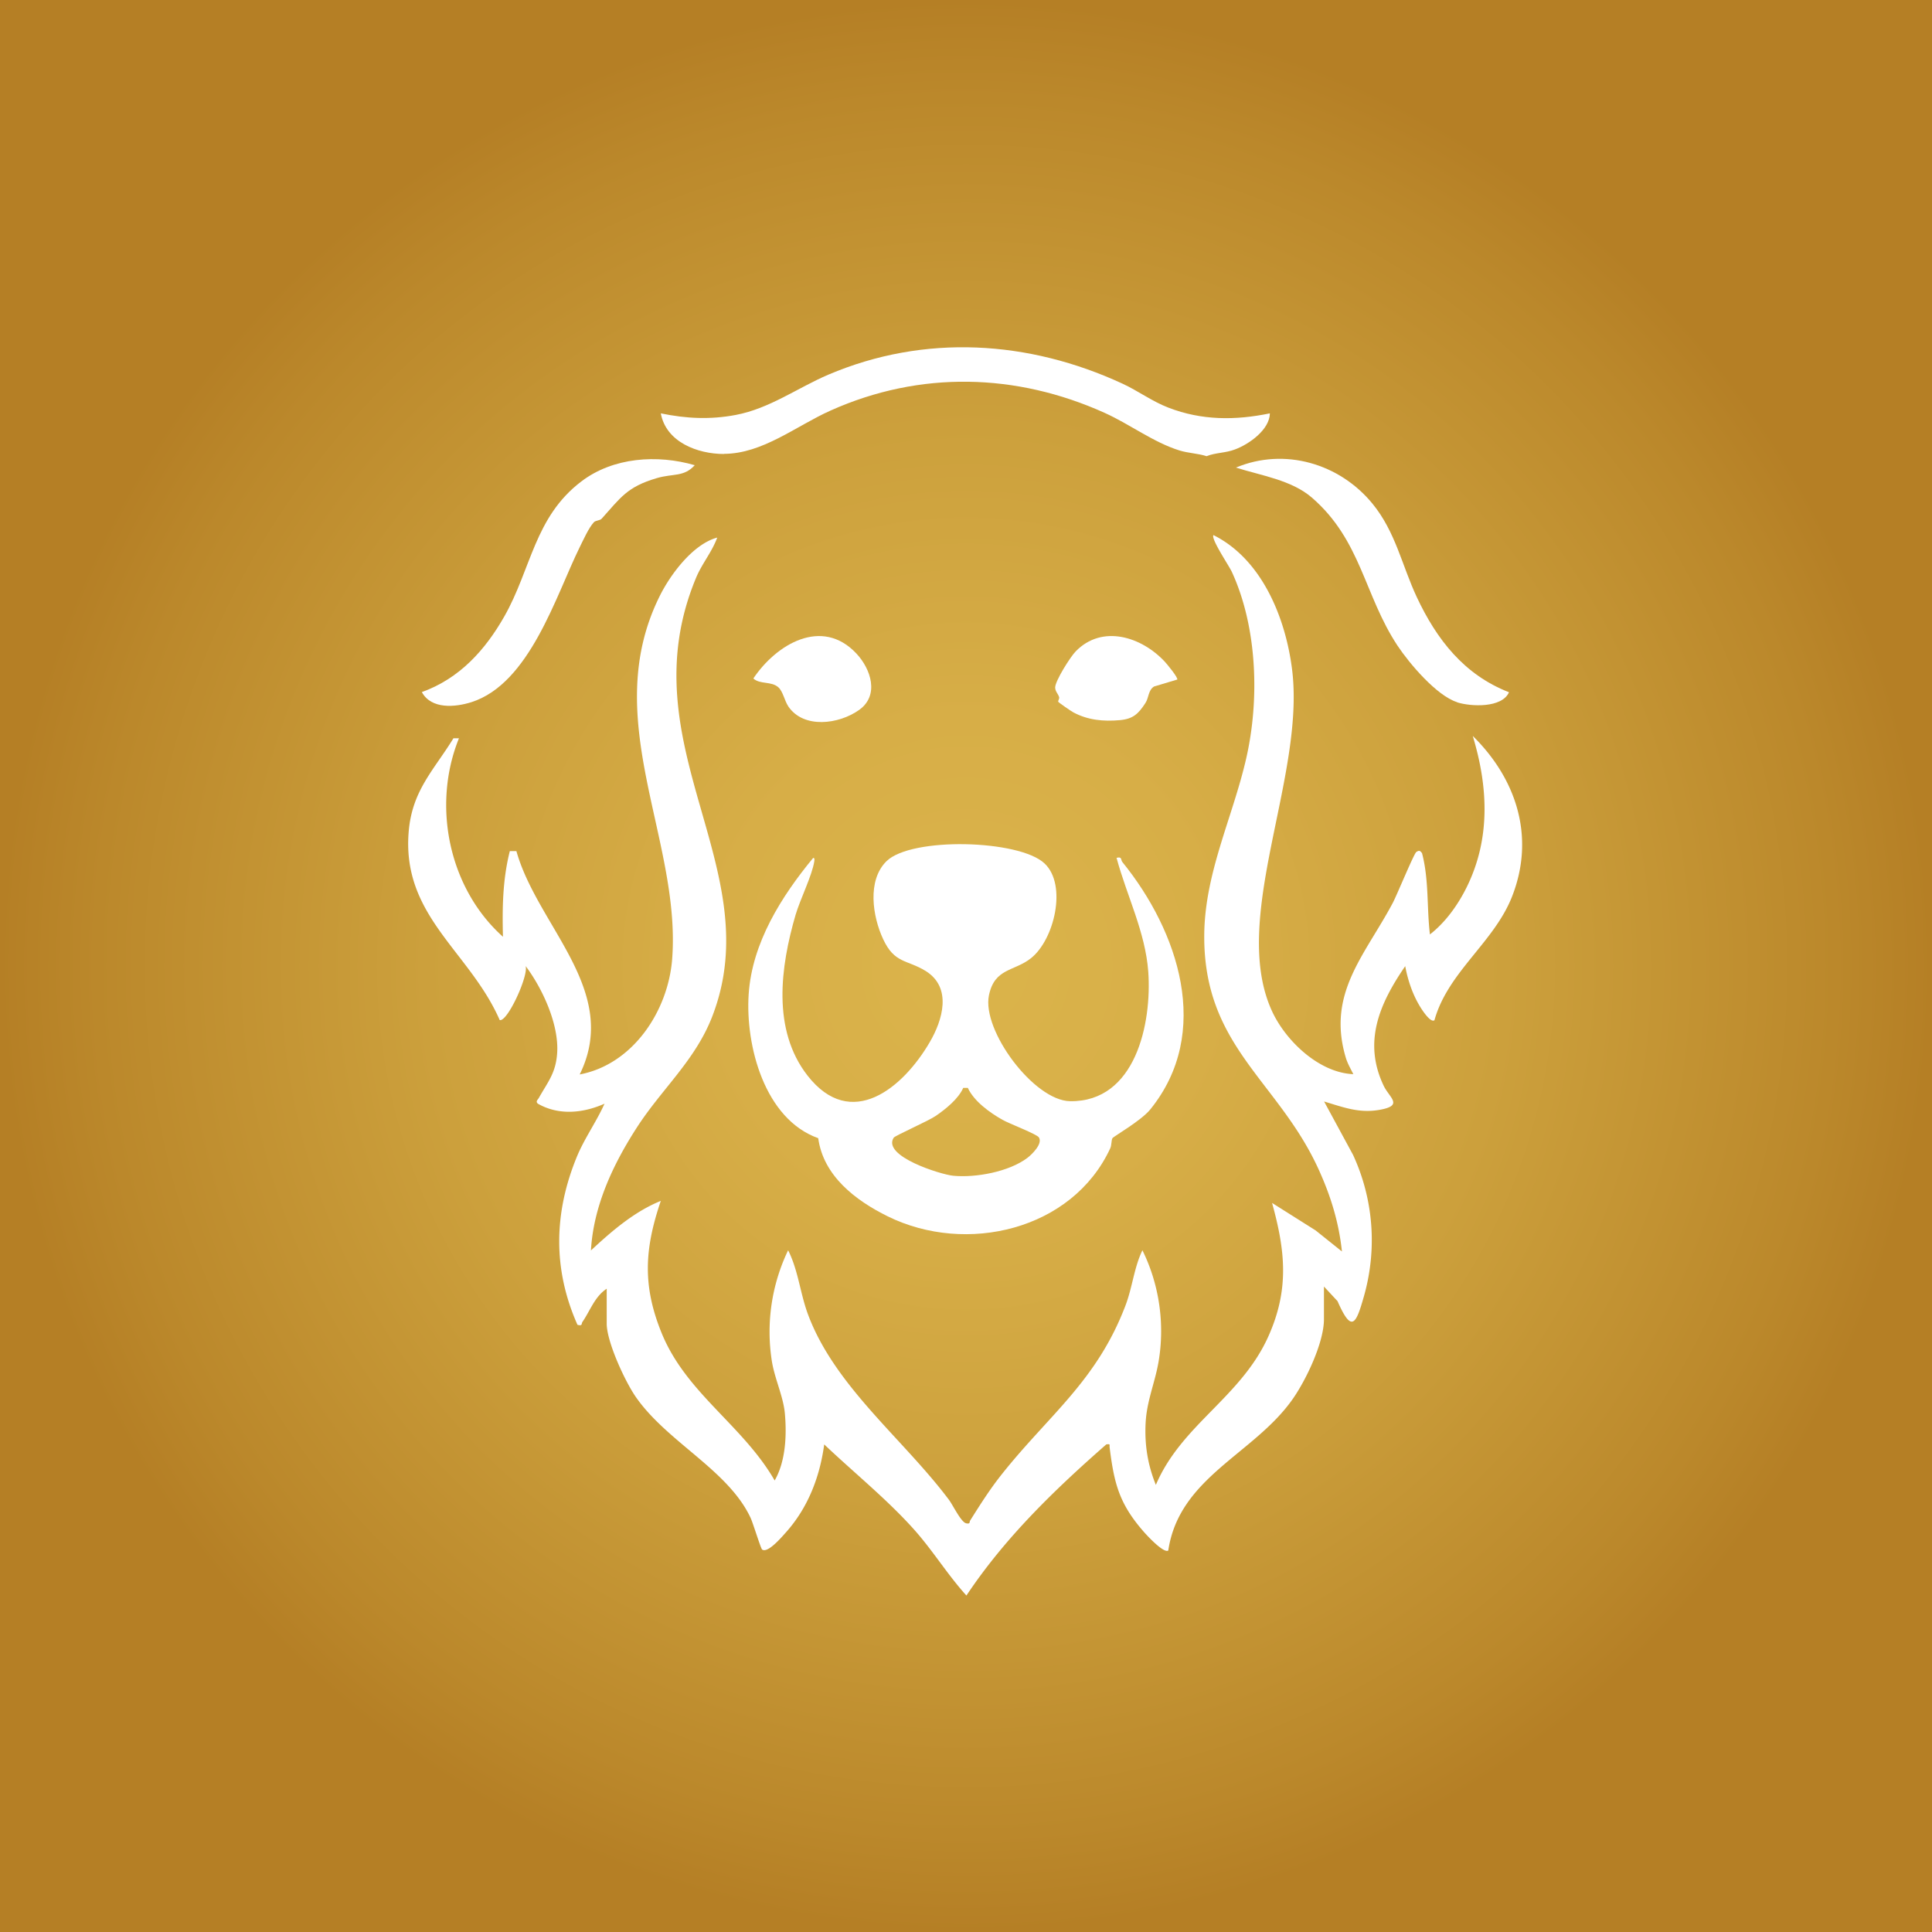
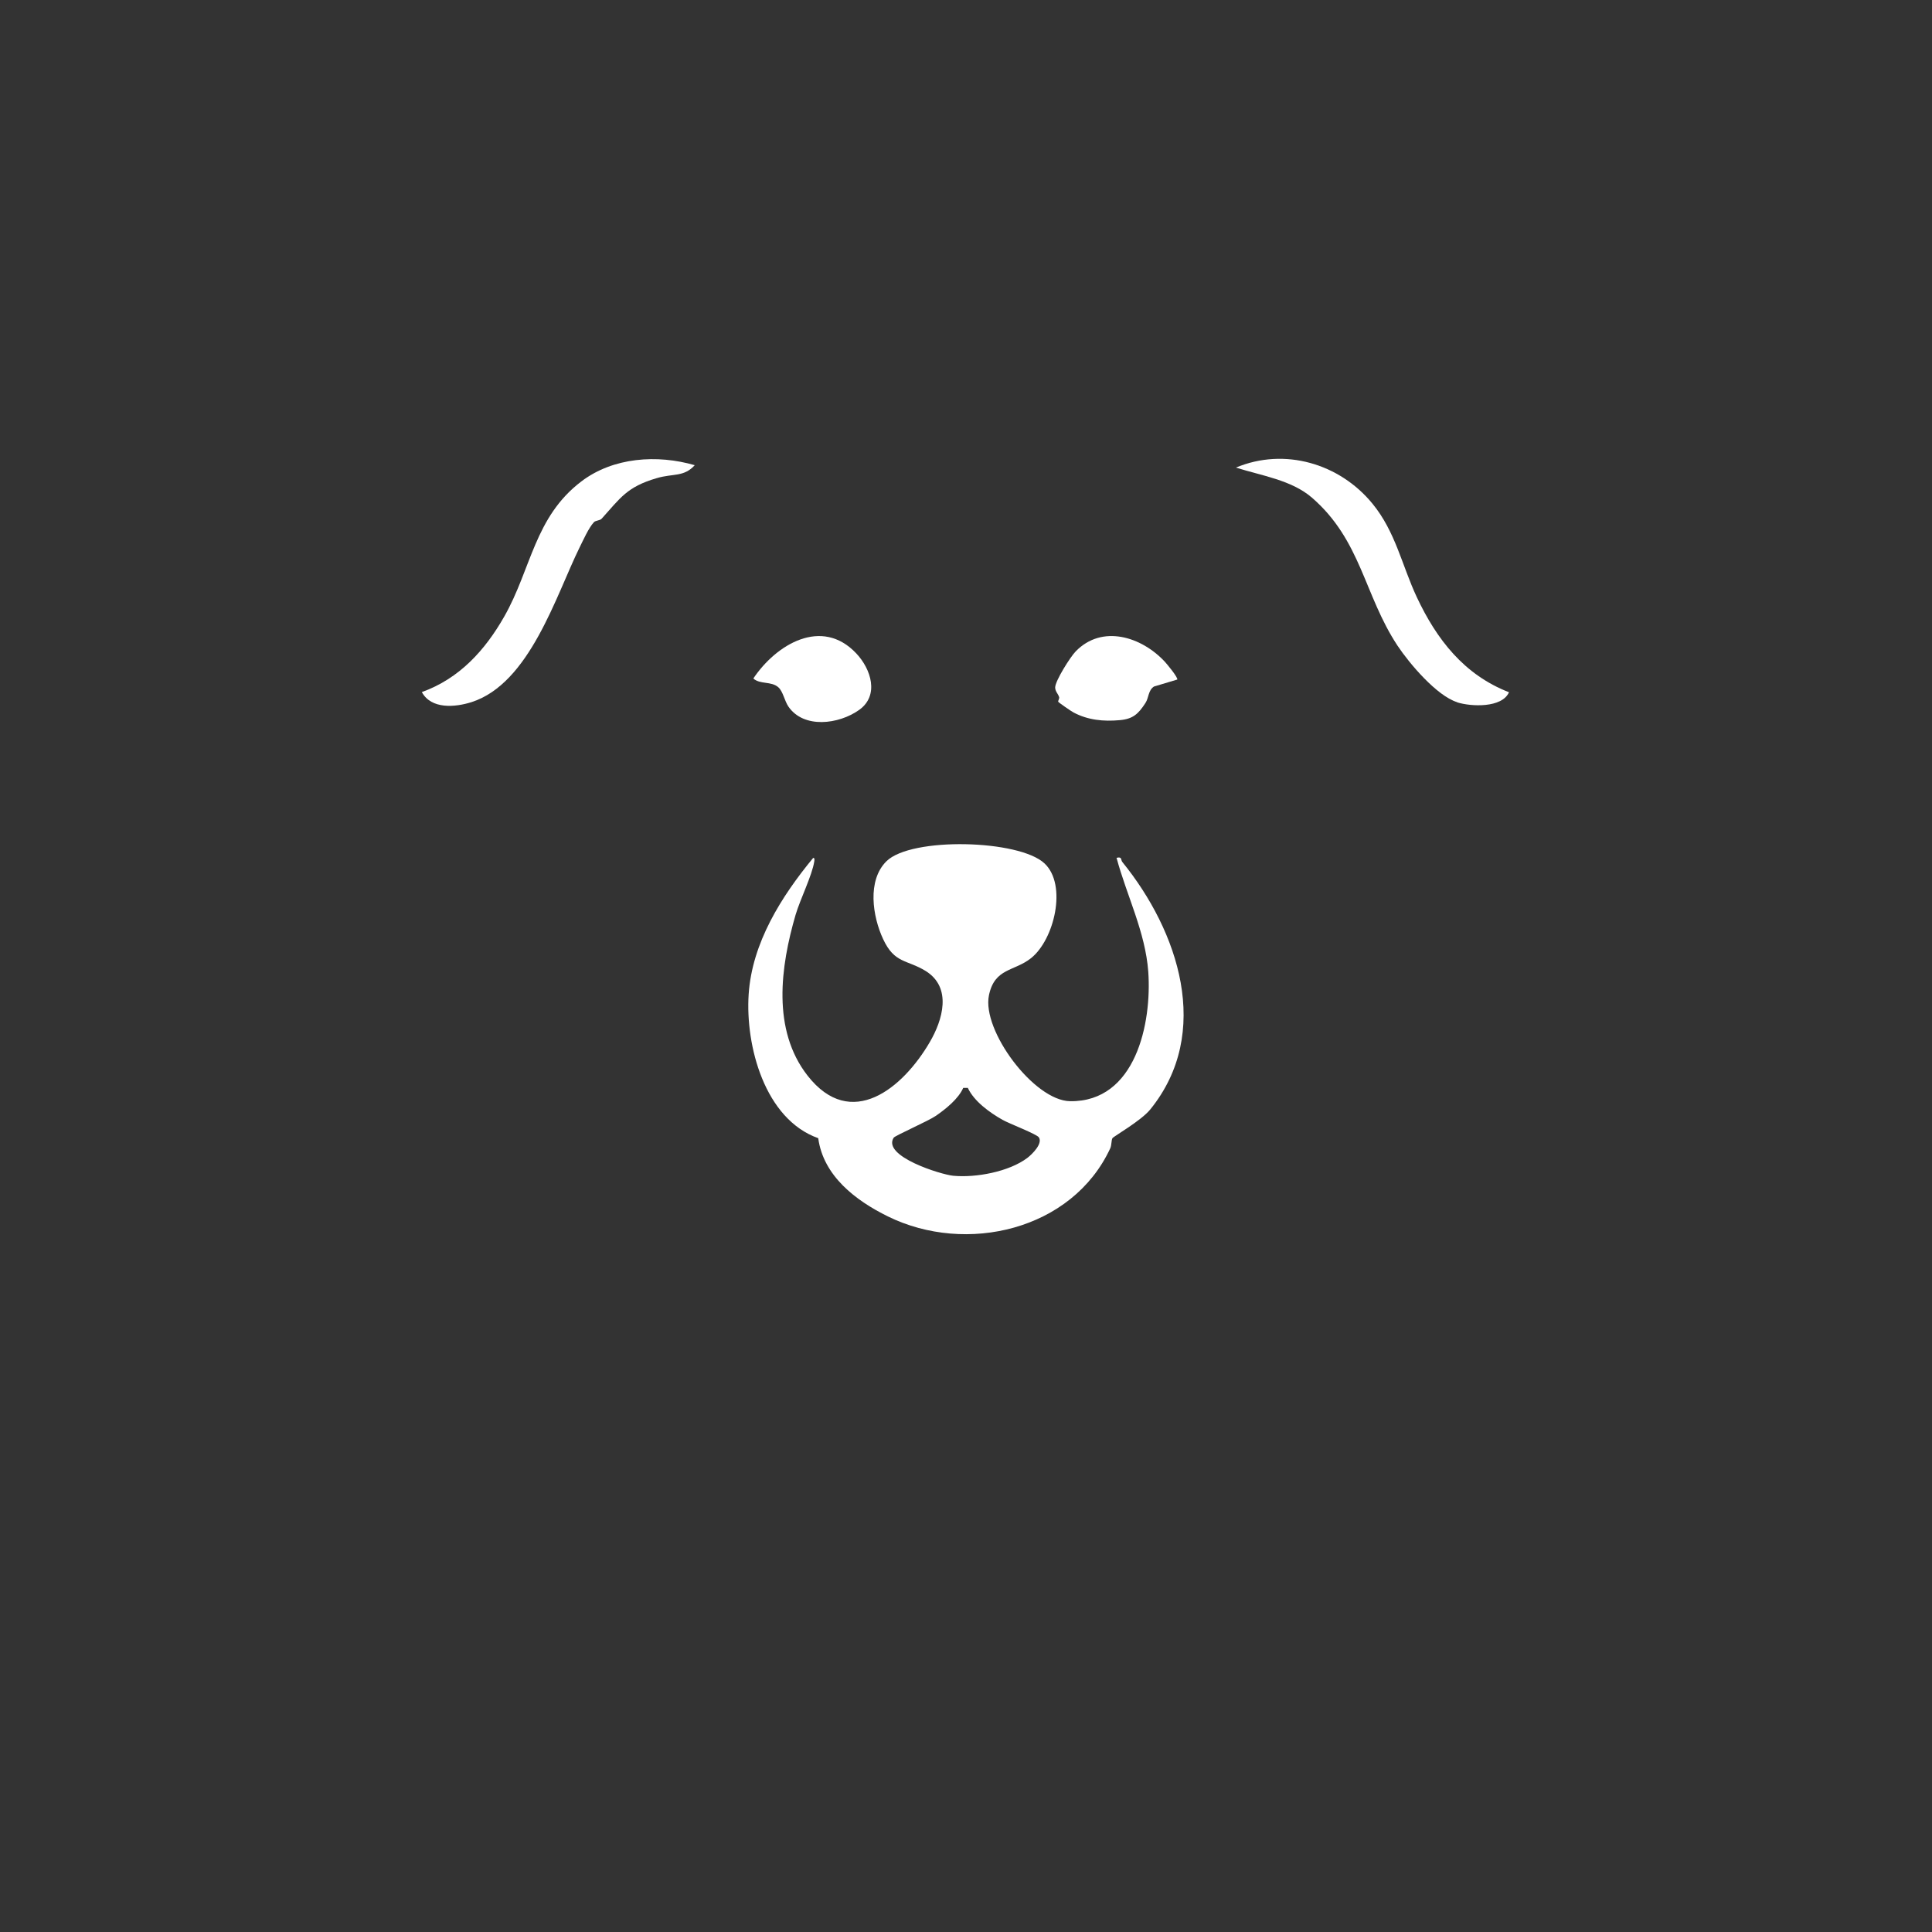
<svg xmlns="http://www.w3.org/2000/svg" data-bbox="0 0 132.18 132.18" viewBox="0 0 132.18 132.18" data-type="ugc">
  <rect x="0" y="0" width="132.18" height="132.18" fill="#333333" stroke="none" />
  <g>
    <defs>
      <radialGradient gradientUnits="userSpaceOnUse" r="66.09" fy="66.09" fx="66.09" cy="66.09" cx="66.09" id="dd1bfd44-1efc-46d8-bcd9-88121b00a2fd">
        <stop stop-color="#dbb44b" offset="0" />
        <stop stop-color="#d7ae47" offset=".26" />
        <stop stop-color="#cca03c" offset=".56" />
        <stop stop-color="#bb882b" offset=".9" />
        <stop stop-color="#b57f25" offset="1" />
      </radialGradient>
    </defs>
    <g>
-       <path fill="url(#dd1bfd44-1efc-46d8-bcd9-88121b00a2fd)" d="M132.18 0v132.18H0V0z" />
-       <path d="M31.01 50.51h.39c-1.86 4.6-.7 10.26 3.01 13.58-.05-2-.02-3.92.47-5.86h.45c1.45 5.16 7.15 9.56 4.33 15.28 3.66-.69 6.07-4.37 6.33-7.94.6-8.19-5.03-16.38-.86-24.78.74-1.5 2.29-3.57 3.94-4.01-.36.99-1.06 1.8-1.46 2.78-4.75 11.46 5.05 19.81 1.12 29.98-1.15 2.98-3.43 4.94-5.12 7.54s-3.01 5.46-3.18 8.47c1.42-1.32 2.97-2.66 4.78-3.39-1.13 3.32-1.26 5.84.08 9.1 1.69 4.08 5.54 6.26 7.71 10.03.75-1.31.83-3.08.7-4.56-.1-1.17-.69-2.37-.89-3.59a12.9 12.9 0 0 1 1.11-7.6c.69 1.36.82 2.92 1.35 4.36 1.83 4.95 6.54 8.55 9.66 12.72.28.38.83 1.54 1.18 1.6.29.06.2-.09.27-.2.68-1.08 1.33-2.11 2.13-3.12 3.23-4.08 6.52-6.4 8.49-11.58.48-1.26.59-2.61 1.16-3.78 1.15 2.33 1.54 5.02 1.11 7.59-.24 1.44-.81 2.69-.89 4.21s.15 2.9.7 4.25c1.76-4.14 5.84-5.99 7.71-10.19 1.42-3.19 1.15-5.81.24-9.1l2.98 1.88 1.8 1.44c-.21-1.98-.75-3.74-1.56-5.54-2.76-6.13-7.9-8.43-7.86-16.07.02-4.27 1.94-8.06 2.87-12.12s.75-9-.98-12.76c-.19-.42-1.45-2.27-1.26-2.52 3.33 1.66 4.94 5.68 5.38 9.2.92 7.38-4.31 17.1-1.35 23.42.95 2.02 3.22 4.17 5.54 4.26-.18-.36-.39-.72-.51-1.11-1.33-4.41 1.31-7.03 3.21-10.61.28-.53 1.45-3.38 1.61-3.48.2-.13.26-.09.39.08.48 1.82.32 3.71.54 5.56 1.08-.84 1.93-2.04 2.53-3.26 1.63-3.33 1.45-6.85.4-10.32 2.99 2.94 4.28 6.9 2.7 10.96-1.22 3.15-4.4 5.18-5.32 8.49-.3.22-.99-.92-1.1-1.13-.44-.77-.74-1.7-.9-2.57-1.75 2.55-2.91 5.18-1.47 8.19.4.83 1.4 1.36-.34 1.65-1.39.23-2.46-.2-3.74-.58l1.98 3.65c1.4 3.03 1.66 6.44.75 9.66-.54 1.9-.83 2.59-1.81.35l-.93-1v2.24c0 1.61-1.25 4.22-2.19 5.53-2.66 3.72-7.72 5.3-8.46 10.29-.32.22-1.53-1.1-1.77-1.39-1.61-1.87-1.94-3.26-2.24-5.64-.03-.22.08-.27-.23-.23-3.55 3.11-6.94 6.39-9.57 10.34-1.28-1.41-2.28-3.05-3.55-4.48-1.85-2.08-4.16-3.94-6.18-5.86-.3 2.23-1.11 4.33-2.62 6.02-.27.3-1.25 1.46-1.63 1.17-.09-.07-.62-1.8-.78-2.15-1.52-3.27-5.65-5.16-7.82-8.23-.75-1.05-2.03-3.82-2.03-5.07v-2.39c-.82.53-1.14 1.52-1.66 2.27-.09.13.03.29-.34.2-1.7-3.82-1.62-7.68-.03-11.53.52-1.25 1.33-2.37 1.88-3.6-1.46.65-3.13.82-4.56 0-.18-.16 0-.27.07-.4.61-1.09 1.16-1.69 1.25-3.07.13-1.95-1-4.41-2.16-5.95.22.63-1.23 3.83-1.77 3.7-2.07-4.72-6.7-7.11-6.23-12.87.23-2.84 1.72-4.22 3.07-6.42Z" fill="#ffffff" />
-       <path d="M49.53 31.06c-1.8 0-3.96-.81-4.32-2.78 1.74.36 3.37.44 5.12.11 2.33-.44 4.22-1.85 6.35-2.76 6.59-2.8 13.7-2.35 20.12.62 1.06.49 2.04 1.22 3.14 1.64 2.28.88 4.57.88 6.94.39-.02 1.13-1.44 2.12-2.39 2.47-.65.25-1.32.21-1.94.46-.58-.19-1.23-.2-1.85-.39-1.78-.55-3.42-1.81-5.14-2.58-6.02-2.71-12.6-2.9-18.74-.15-2.35 1.05-4.65 2.96-7.3 2.96Z" fill="#ffffff" />
      <path d="M47.53 31.83c-.75.82-1.46.55-2.59.88-2.05.6-2.48 1.34-3.78 2.78-.12.13-.41.11-.53.24-.36.39-.73 1.23-.98 1.73-1.61 3.27-3.41 9.31-7.4 10.58-1.11.35-2.74.5-3.39-.69 2.56-.92 4.32-2.85 5.64-5.17 1.85-3.25 2.06-6.8 5.27-9.24 2.18-1.66 5.2-1.86 7.77-1.11Z" fill="#ffffff" />
      <path d="M99.69 48.04c-1.4-.44-3.27-2.65-4.08-3.87-2.29-3.47-2.48-7.2-5.85-10.12-1.39-1.21-3.48-1.51-5.2-2.06 3.32-1.39 7.09-.28 9.34 2.47 1.58 1.93 2.01 4.21 3.03 6.39 1.36 2.9 3.24 5.32 6.31 6.51-.48 1.09-2.6.99-3.55.69Z" fill="#ffffff" />
      <path d="M76.39 58.69c.4-.1.27.13.4.29 3.83 4.72 6.17 11.66 1.91 16.92-.63.78-2.49 1.83-2.59 1.97-.08.12-.05.47-.15.69-2.6 5.61-9.86 7.3-15.22 4.66-2.21-1.09-4.41-2.77-4.76-5.35-3.66-1.3-4.99-6.31-4.76-9.84s2.25-6.71 4.41-9.33c.12-.02.09.14.08.23-.15.97-.96 2.58-1.28 3.66-1.03 3.54-1.63 7.86.82 11 2.98 3.81 6.53.85 8.36-2.29.88-1.5 1.55-3.73-.28-4.87-1.29-.79-2.13-.5-2.91-2.18-.72-1.54-1.11-4.01.23-5.33 1.7-1.67 9.08-1.48 10.81.15 1.57 1.47.67 5.23-.93 6.49-1.15.91-2.48.66-2.87 2.53-.5 2.41 3.08 7.21 5.55 7.25 4.49.06 5.6-5.34 5.35-8.86-.2-2.72-1.47-5.19-2.17-7.79M66.2 74.43h-.3c-.33.75-1.19 1.44-1.87 1.91-.5.35-2.81 1.36-2.89 1.5-.8 1.27 3.24 2.52 4.07 2.6 1.54.15 3.83-.27 5.09-1.23.31-.24 1.05-.96.78-1.39-.14-.23-2.05-.95-2.5-1.21-.88-.5-1.94-1.26-2.37-2.19Z" fill="#ffffff" />
      <path d="m80.55 46.49-1.6.48c-.4.26-.35.77-.58 1.12-.49.76-.86 1.1-1.76 1.18-1.11.1-2.18 0-3.17-.53-.14-.07-1.01-.67-1.04-.73-.03-.05.1-.22.06-.32-.07-.23-.26-.37-.27-.65 0-.46 1.04-2.1 1.4-2.47 1.81-1.87 4.51-1.01 6.1.7.14.15.94 1.11.85 1.23Z" fill="#ffffff" />
      <path d="M58.58 44.7c1.02 1.08 1.59 2.88.2 3.87s-3.79 1.3-4.84-.23c-.27-.4-.37-1.04-.69-1.32-.49-.43-1.24-.18-1.71-.6 1.56-2.33 4.68-4.22 7.04-1.72" fill="#ffffff" />
    </g>
  </g>
</svg>